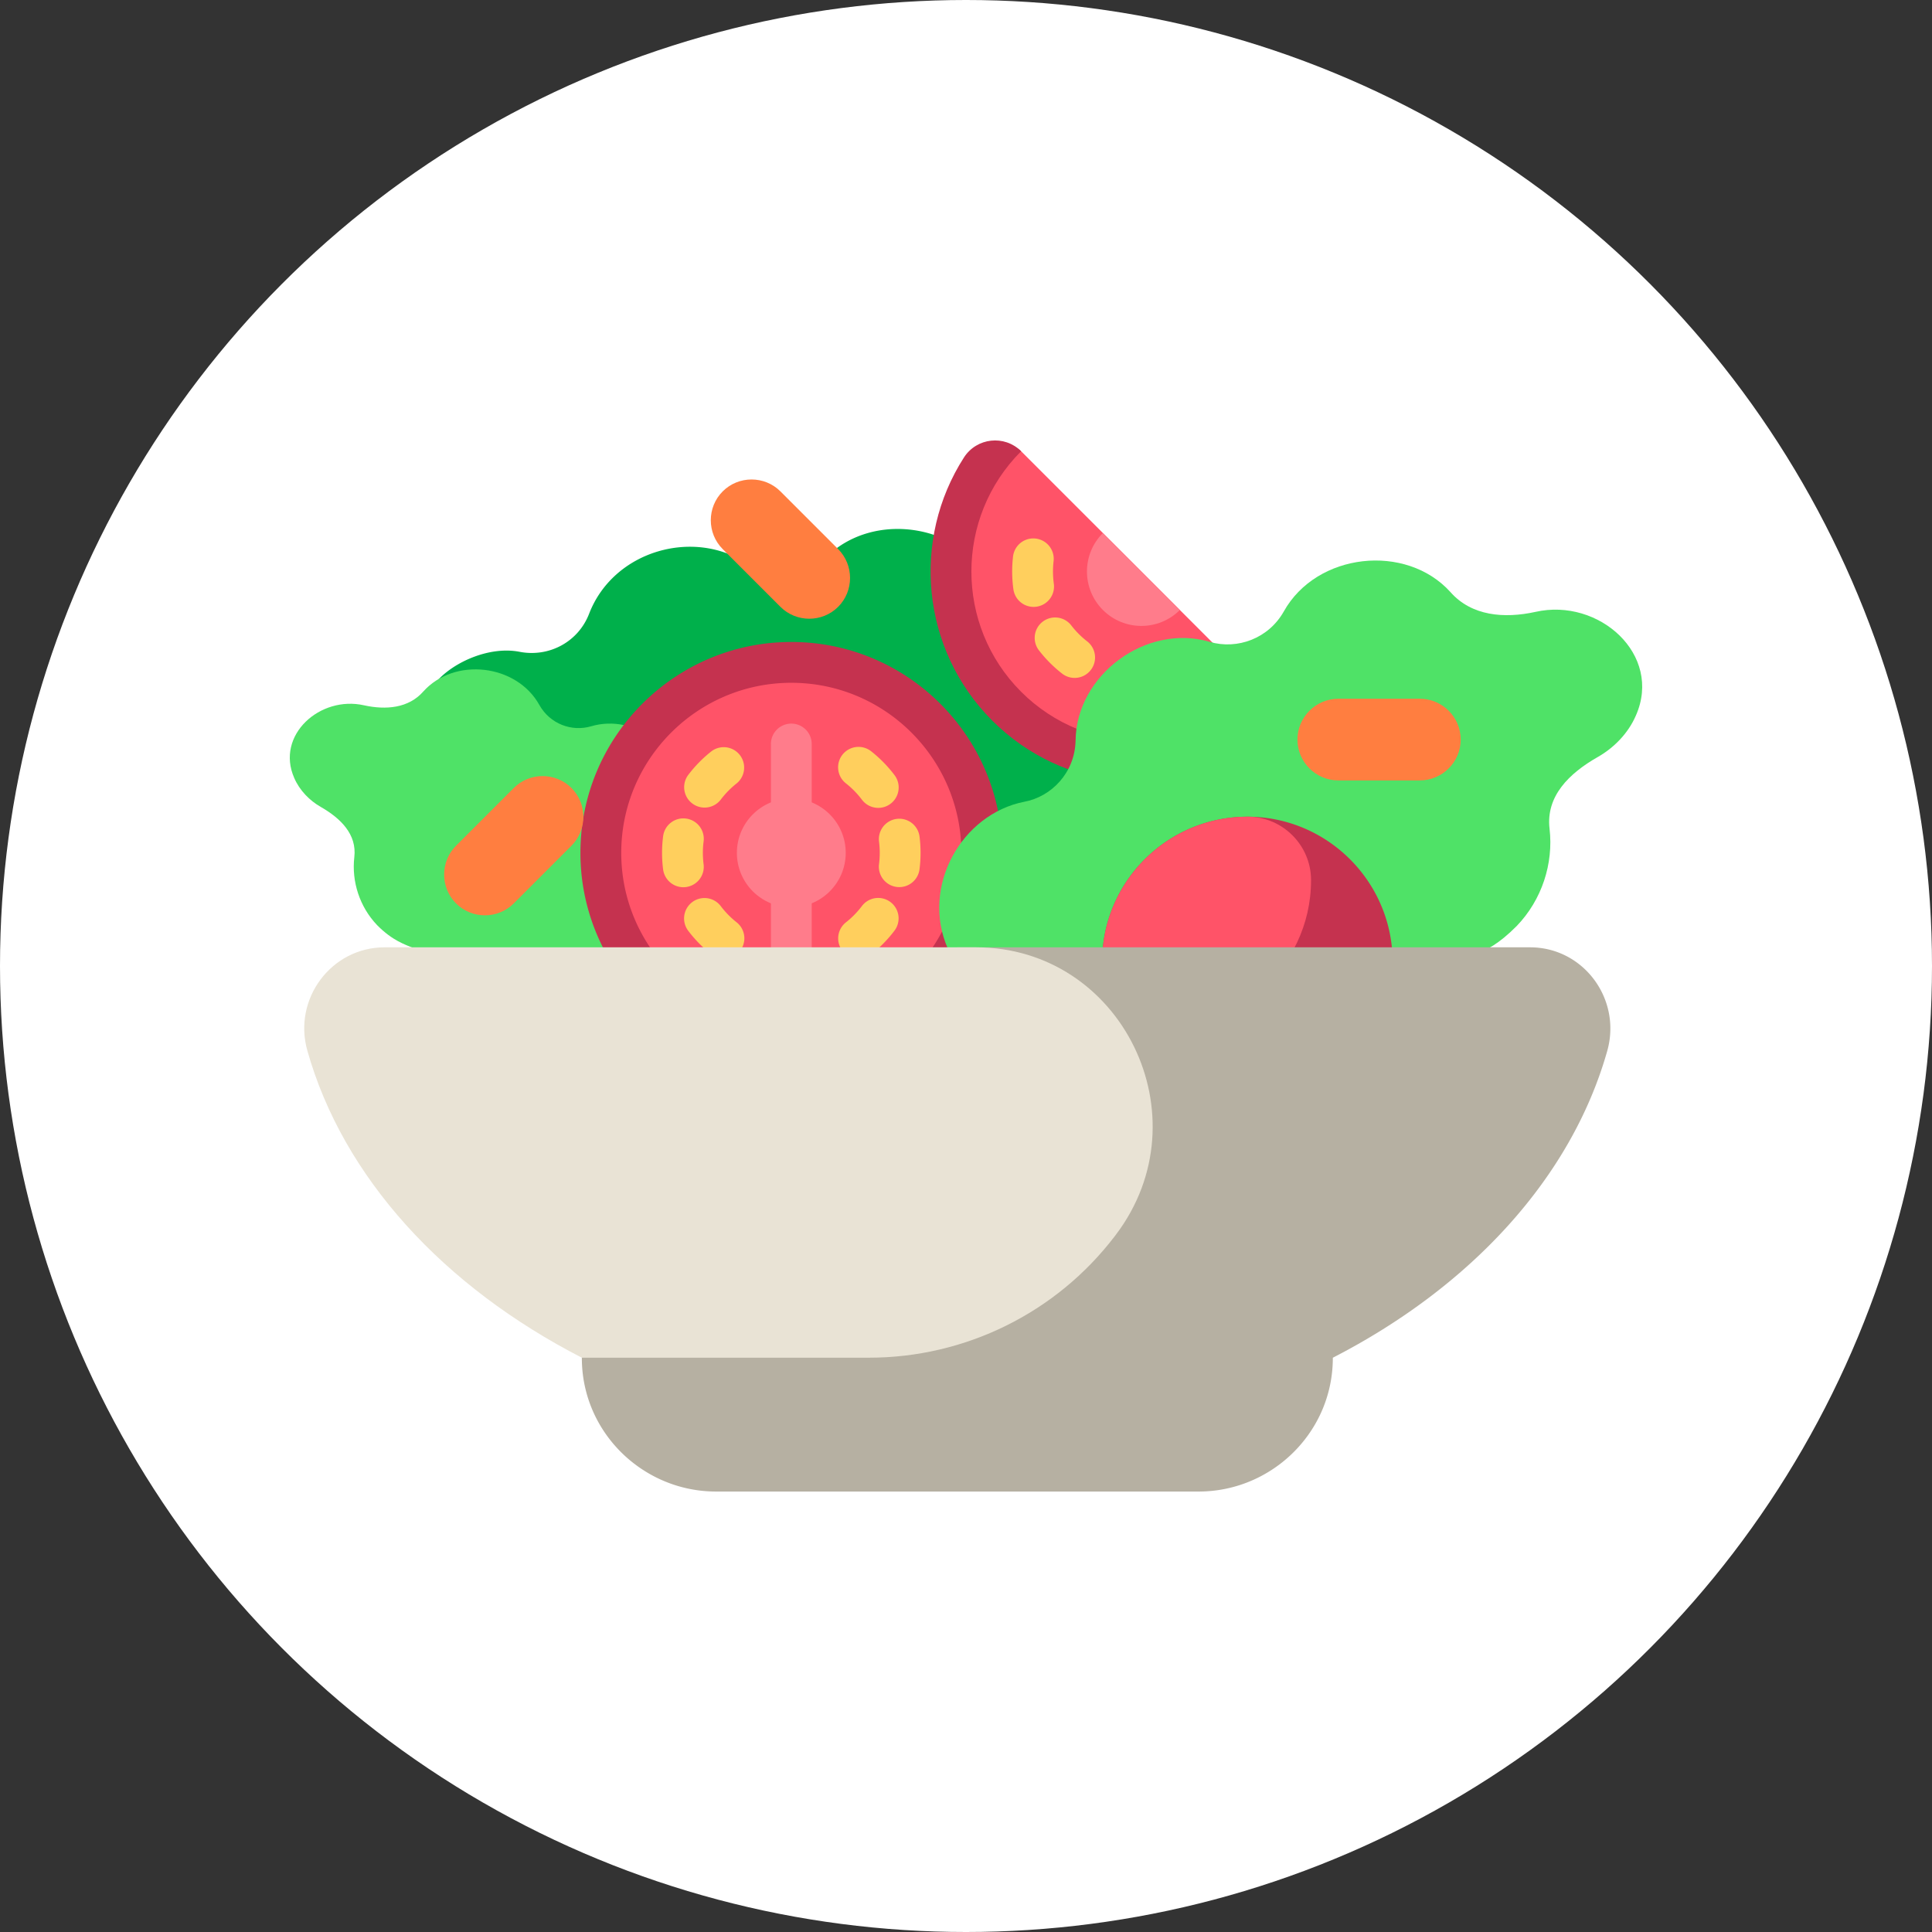
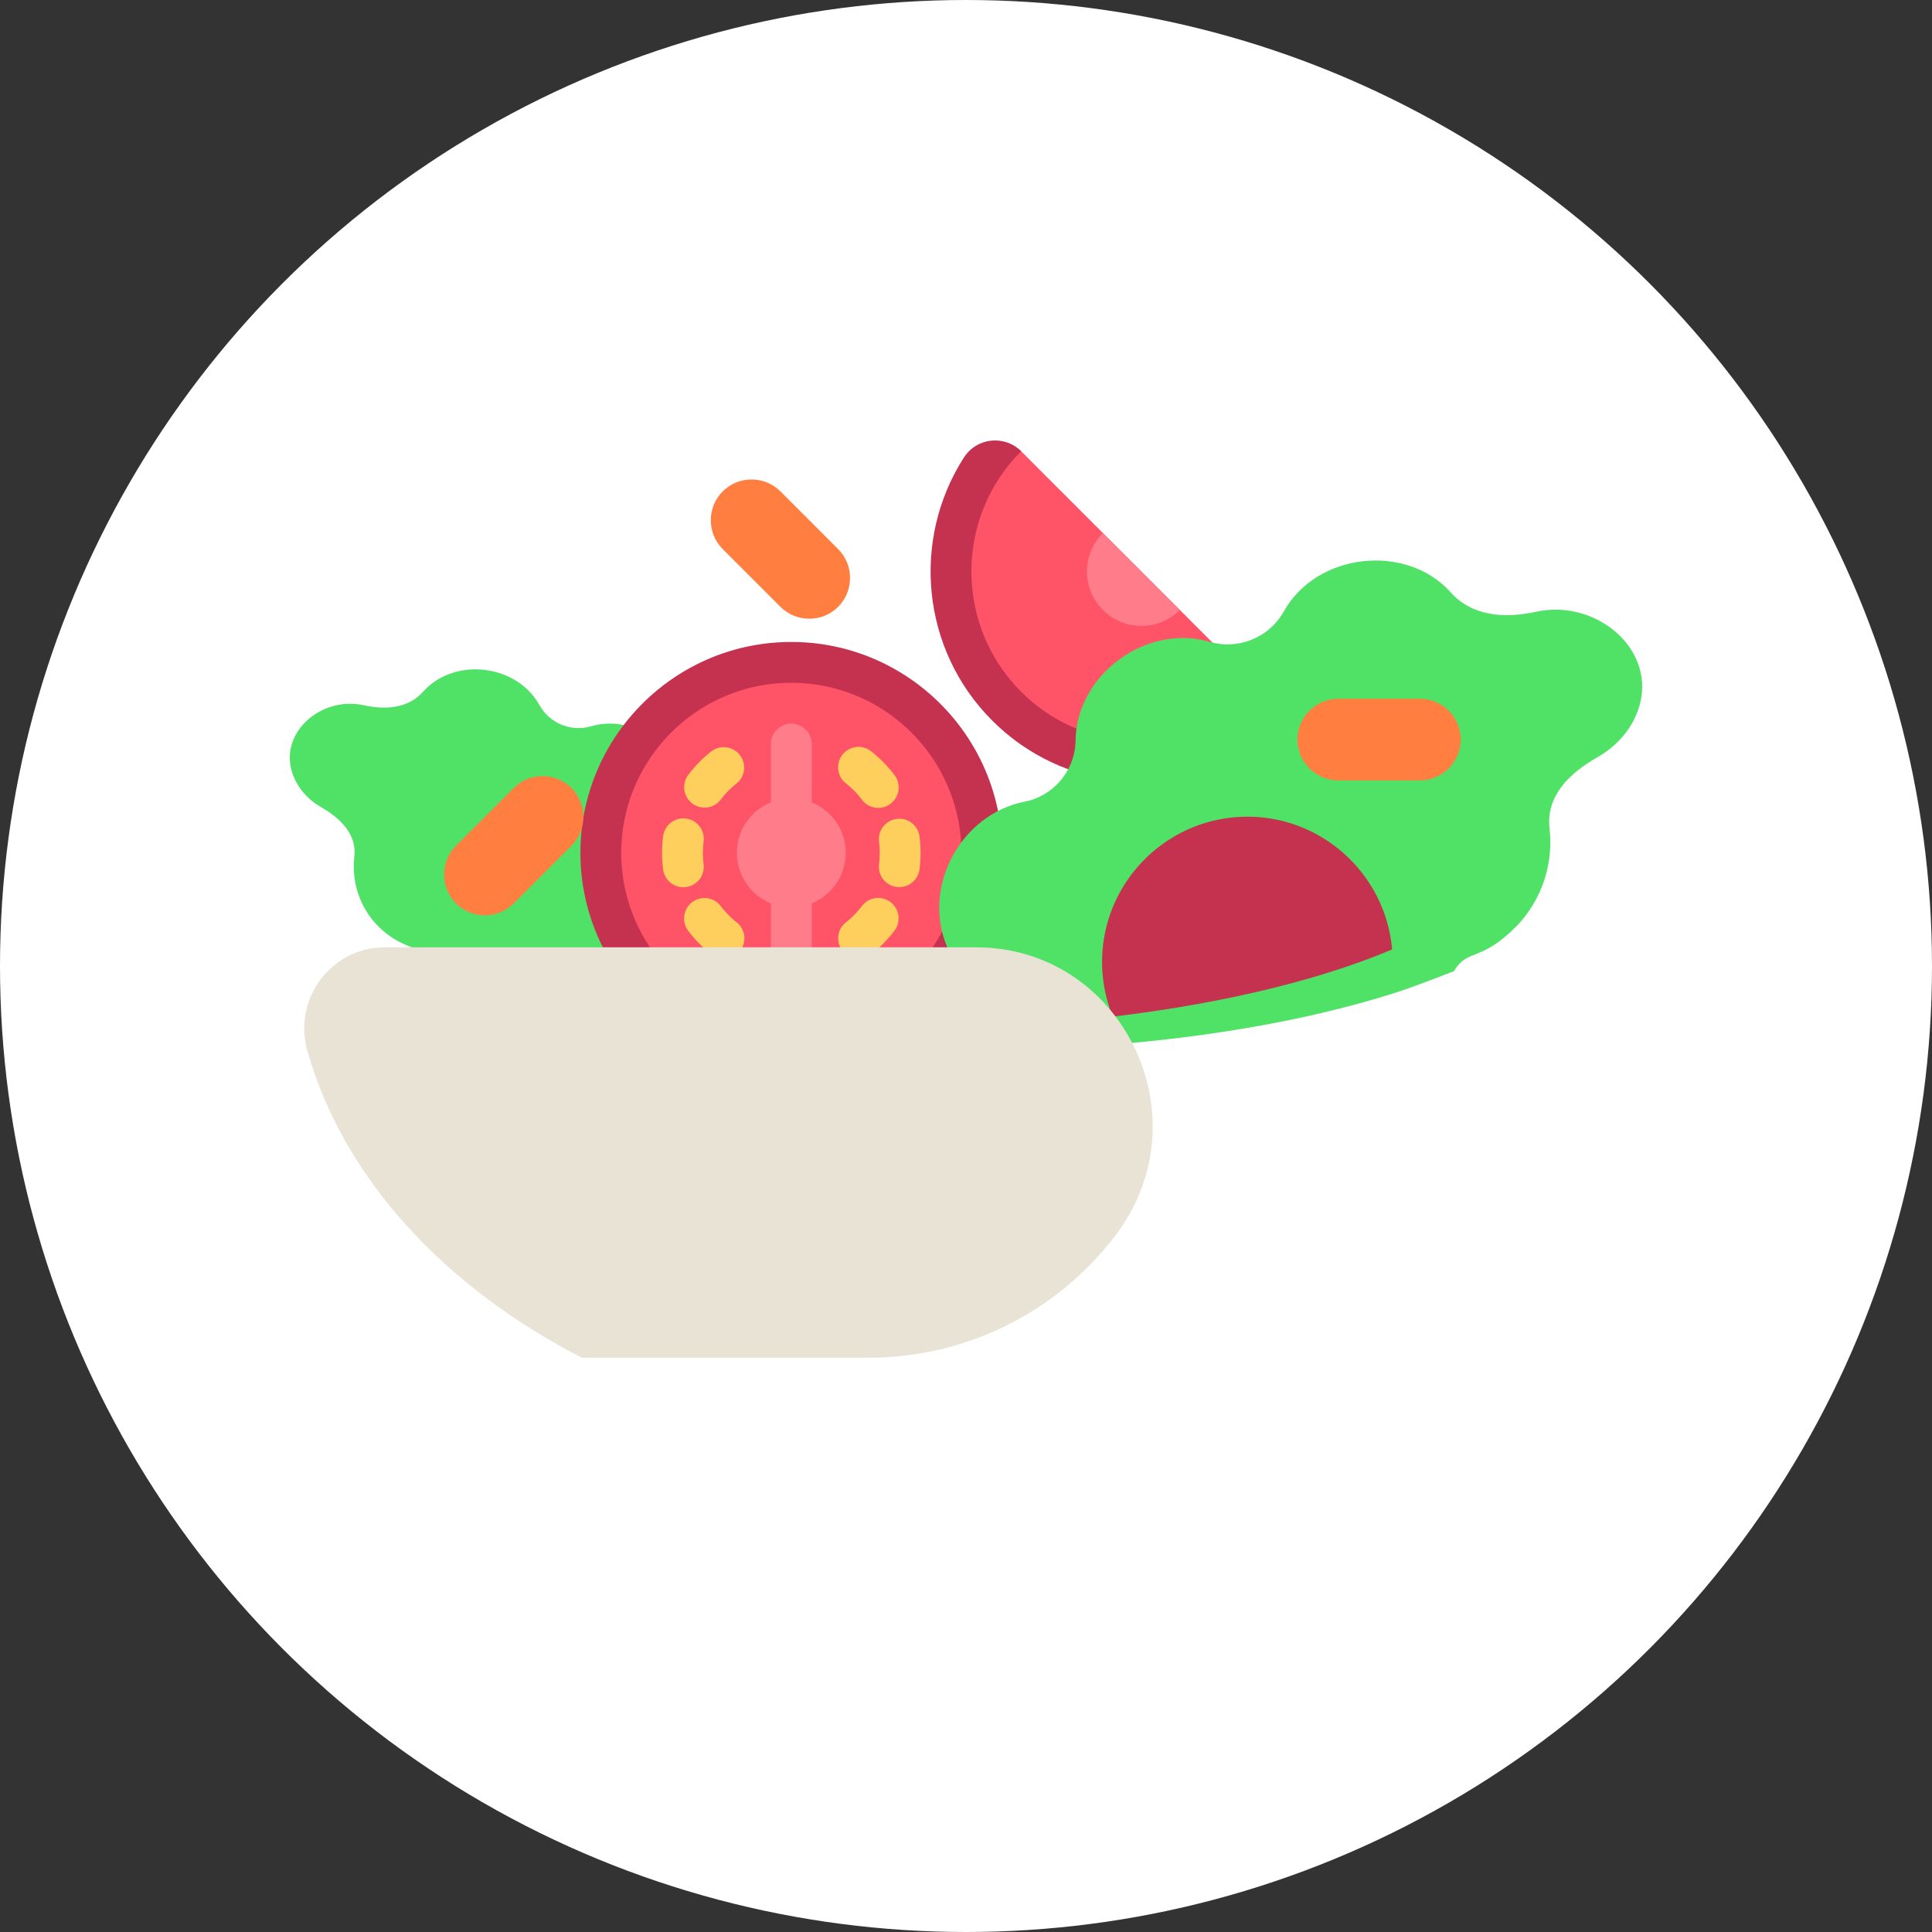
<svg xmlns="http://www.w3.org/2000/svg" width="512" height="512" x="0" y="0" viewBox="0 0 512.002 512.002" style="enable-background:new 0 0 512 512" xml:space="preserve">
  <rect x="0" y="0" width="512.002" height="512.002" fill="#333333" stroke="none" />
  <circle r="256.001" cx="256.001" cy="256.001" fill="#ffffff" />
  <g transform="matrix(0.7,0,0,0.7,76.8,76.8)">
-     <path d="M293.514 122.238c-11.235 3.133-22.672-2.095-27.956-11.718-11.849-21.82-44.424-26.985-62.37-9.415-8.767 8.374-21.492 8.505-30.059 2.598-20.077-13.473-50.515-5.079-59.801 18.916-4.101 10.647-15.059 16.54-26.189 14.462-11.306-2.276-24.958 3.68-31.609 11.242l137.363 137.365a672.27 672.27 0 0 0 26.808 1.677l123.643-125.707c1.278-25.042-25.211-46.402-49.83-39.42z" style="" fill="#00b04b" data-original="#00b04b" />
    <path d="M271.407 157.64c26.264 26.264 67.747 28.034 96.061 5.31 3.331-2.673 3.558-7.672.539-10.692L276.789 61.04c-3.019-3.019-8.019-2.792-10.692.539-22.724 28.314-20.954 69.798 5.31 96.061z" style="" fill="#ff5368" data-original="#ff5368" />
    <path d="M276.871 152.177c-25.104-25.104-25.104-65.952 0-91.056-6.307-6.307-16.815-5.152-21.639 2.349-19.874 30.901-16.304 72.618 10.712 99.633 27.015 27.015 68.732 30.586 99.633 10.712 7.501-4.824 8.656-15.332 2.349-21.639-25.103 25.104-65.952 25.104-91.055.001z" style="" fill="#c5324f" data-original="#c5324f" />
    <path d="M307.83 121.218c8.046 8.046 21.092 8.047 29.138 0L307.83 92.079c-8.047 8.047-8.047 21.092 0 29.139z" style="" fill="#ff7c8b" data-original="#ff7c8b" />
-     <path d="M273.825 100.858a49.292 49.292 0 0 0 .129 12.582 7.726 7.726 0 0 0 15.304-2.131 33.825 33.825 0 0 1-.089-8.636 7.726 7.726 0 0 0-15.344-1.815zM301.957 133.168a33.796 33.796 0 0 1-6.1-6.105 7.726 7.726 0 0 0-10.836-1.403c-3.381 2.6-4.008 7.456-1.403 10.836a49.416 49.416 0 0 0 8.893 8.903 7.728 7.728 0 0 0 9.446-12.231z" style="" fill="#ffcf5d" data-original="#ffcf5d" />
    <path d="M188.829 266.717c-6.505-4.481-8.999-12.822-5.775-20.122 7.243-16.474-3.613-35.695-20.134-38.964-7.128-1.316-13.33-7.679-13.523-16.164-.185-17.579-18.77-31.146-35.351-26.212-7.341 2.148-15.549-.925-19.538-8.037-8.685-15.641-32.248-18.18-43.952-5.155-5.564 6.353-14.168 7.064-22.406 5.251-16.726-3.802-33.58 11.317-26.485 27.469 2.043 4.766 5.855 8.606 10.09 11.015 7.484 4.288 13.69 10.351 12.67 19-1.067 9.254 2.029 18.822 8.635 25.736 5.825 5.897 10.557 7.341 14.243 8.868 1.483.614 2.797 1.244 3.944 2.181 8.58 4.56 19.96 9.482 34.936 14.311 32.176 10.375 71.722 17.355 114.509 20.392-1.187-8.029-5.599-15.383-11.863-19.569z" style="" fill="#4fe267" data-original="#4fe267" />
    <path d="M189.866 141.057c-39.827 0-72.113 32.286-72.113 72.113a71.749 71.749 0 0 0 11.066 38.369c33.886 7.018 72.574 11.045 112.954 11.662 12.502-12.968 20.206-30.595 20.206-50.031-.001-39.827-32.288-72.113-72.113-72.113z" style="" fill="#ff5368" data-original="#ff5368" />
    <path d="M197.592 254.377v-82.414a7.726 7.726 0 1 0-15.452 0v82.414a7.7 7.7 0 0 0 2.368 5.559c3.179.32 6.382.616 9.604.891a7.712 7.712 0 0 0 3.48-6.45z" style="" fill="#ff7c8b" data-original="#ff7c8b" />
    <circle cx="189.864" cy="213.166" r="20.604" style="" fill="#ff7c8b" data-original="#ff7c8b" />
    <path d="M189.866 133.331c-44.024 0-79.839 35.815-79.839 79.839a79.303 79.303 0 0 0 8.691 36.153 460.757 460.757 0 0 0 21.161 4.368c-8.995-11.074-14.398-25.177-14.398-40.521 0-35.502 28.884-64.386 64.386-64.386s64.386 28.884 64.386 64.386c0 20.033-9.199 37.955-23.591 49.773 7.043.218 14.147.333 21.296.34 11.089-13.712 17.749-31.145 17.749-50.113-.002-44.024-35.819-79.839-79.841-79.839z" style="" fill="#c5324f" data-original="#c5324f" />
    <path d="M159.613 174.729a49.264 49.264 0 0 0-8.805 8.988 7.727 7.727 0 0 0 12.329 9.316 33.815 33.815 0 0 1 6.044-6.169 7.728 7.728 0 0 0-9.568-12.135zM169.151 239.453a33.774 33.774 0 0 1-6.036-6.175 7.727 7.727 0 0 0-12.339 9.303 49.277 49.277 0 0 0 8.797 8.998 7.694 7.694 0 0 0 4.784 1.664 7.726 7.726 0 0 0 4.794-13.79zM156.659 217.467a33.786 33.786 0 0 1 .005-8.63 7.727 7.727 0 0 0-6.67-8.655c-4.229-.552-8.107 2.438-8.655 6.67a49.294 49.294 0 0 0-.007 12.584 7.729 7.729 0 0 0 8.648 6.679 7.727 7.727 0 0 0 6.679-8.648zM210.58 186.887a33.774 33.774 0 0 1 6.036 6.175 7.712 7.712 0 0 0 6.176 3.075 7.727 7.727 0 0 0 6.163-12.379 49.277 49.277 0 0 0-8.797-8.998 7.727 7.727 0 1 0-9.578 12.127zM227.416 231.8a7.727 7.727 0 0 0-10.822 1.506 33.815 33.815 0 0 1-6.044 6.169 7.726 7.726 0 1 0 9.568 12.134 49.264 49.264 0 0 0 8.805-8.988 7.725 7.725 0 0 0-1.507-10.821zM238.399 206.902a7.727 7.727 0 0 0-15.327 1.969 33.786 33.786 0 0 1-.005 8.63 7.727 7.727 0 0 0 15.325 1.985 49.294 49.294 0 0 0 .007-12.584z" style="" fill="#ffcf5d" data-original="#ffcf5d" />
    <path d="M471.581 121.942c-11.829 2.59-24.184 1.574-32.174-7.501-16.804-18.607-50.639-14.981-63.11 7.364-5.729 10.16-17.513 14.55-28.055 11.481-23.809-7.051-50.493 12.332-50.759 37.445-.277 12.121-9.183 21.211-19.418 23.092-23.723 4.67-39.311 32.128-28.91 55.662 4.629 10.429 1.047 22.344-8.293 28.745-3.678 2.446-6.905 5.652-9.559 9.365 7.988.272 16.054.414 24.179.414 61.364 0 119.519-7.855 163.751-22.118 5.924-1.91 16.614-6.017 21.464-7.929 5.507-8.957 9.787-2.99 23.833-17.138 9.484-9.875 13.931-23.545 12.399-36.765-1.465-12.355 7.446-21.017 18.193-27.142 6.08-3.441 11.555-8.927 14.487-15.735 10.189-23.073-14.011-44.672-38.028-39.24z" style="" fill="#4fe267" data-original="#4fe267" />
    <path d="M417.315 249.723c-2.425-28.105-26.062-50.241-54.785-50.241-30.33 0-55.004 24.675-55.004 55.004a54.676 54.676 0 0 0 4.053 20.69c31.135-3.724 59.833-9.643 84.274-17.524 8.185-2.64 15.291-5.307 21.462-7.929z" style="" fill="#c5324f" data-original="#c5324f" />
-     <path d="M386.63 223.581v-.214c-.05-13.103-10.782-23.834-23.885-23.885h-.214c-30.33 0-55.004 24.675-55.004 55.004v.214c.032 8.135 4.183 15.355 10.46 19.672 17.29-2.261 33.767-5.211 49.117-8.805 11.931-10.096 19.526-25.167 19.526-41.986z" style="" fill="#ff5368" data-original="#ff5368" />
    <path d="M185.745 76.317c-6.01-6.009-15.844-6.009-21.853 0-6.009 6.009-6.009 15.844 0 21.853l21.853 21.853c6.01 6.009 15.844 6.009 21.853 0 6.009-6.009 6.009-15.843 0-21.853l-21.853-21.853zM427.837 154.831h-30.905c-8.499 0-15.453 6.954-15.453 15.453s6.954 15.453 15.453 15.453h30.905c8.499 0 15.453-6.954 15.453-15.453s-6.954-15.453-15.453-15.453zM84.787 188.607 62.934 210.46c-6.009 6.009-6.009 15.843 0 21.853 6.009 6.009 15.843 6.009 21.853 0l21.853-21.853c6.01-6.009 6.01-15.843 0-21.853-6.01-6.009-15.844-6.009-21.853 0z" style="" fill="#ff7e40" data-original="#ff7e40" />
-     <path d="M469.568 248.93H252.72L110.541 404.295h.022c0 .646.011 1.29.034 1.932.975 27.356 23.765 48.74 50.787 48.74h182.674c27.022 0 49.812-21.383 50.787-48.74a53.96 53.96 0 0 0 .034-1.932h.022c52.232-26.851 90.246-68.084 103.849-116.073 5.576-19.675-8.975-39.292-29.182-39.292z" style="" fill="#b6b0a2" data-original="#b6b0a2" />
    <path d="M312.824 357.633c33.589-44.498 2.27-108.703-53.025-108.703H35.873c-20.132 0-34.762 19.506-29.23 39.116 13.561 48.069 51.619 89.366 103.924 116.249H219.24c36.39 0 70.893-16.881 93.129-46.061l.455-.601z" style="" fill="#e9e3d5" data-original="#e9e3d5" />
  </g>
</svg>